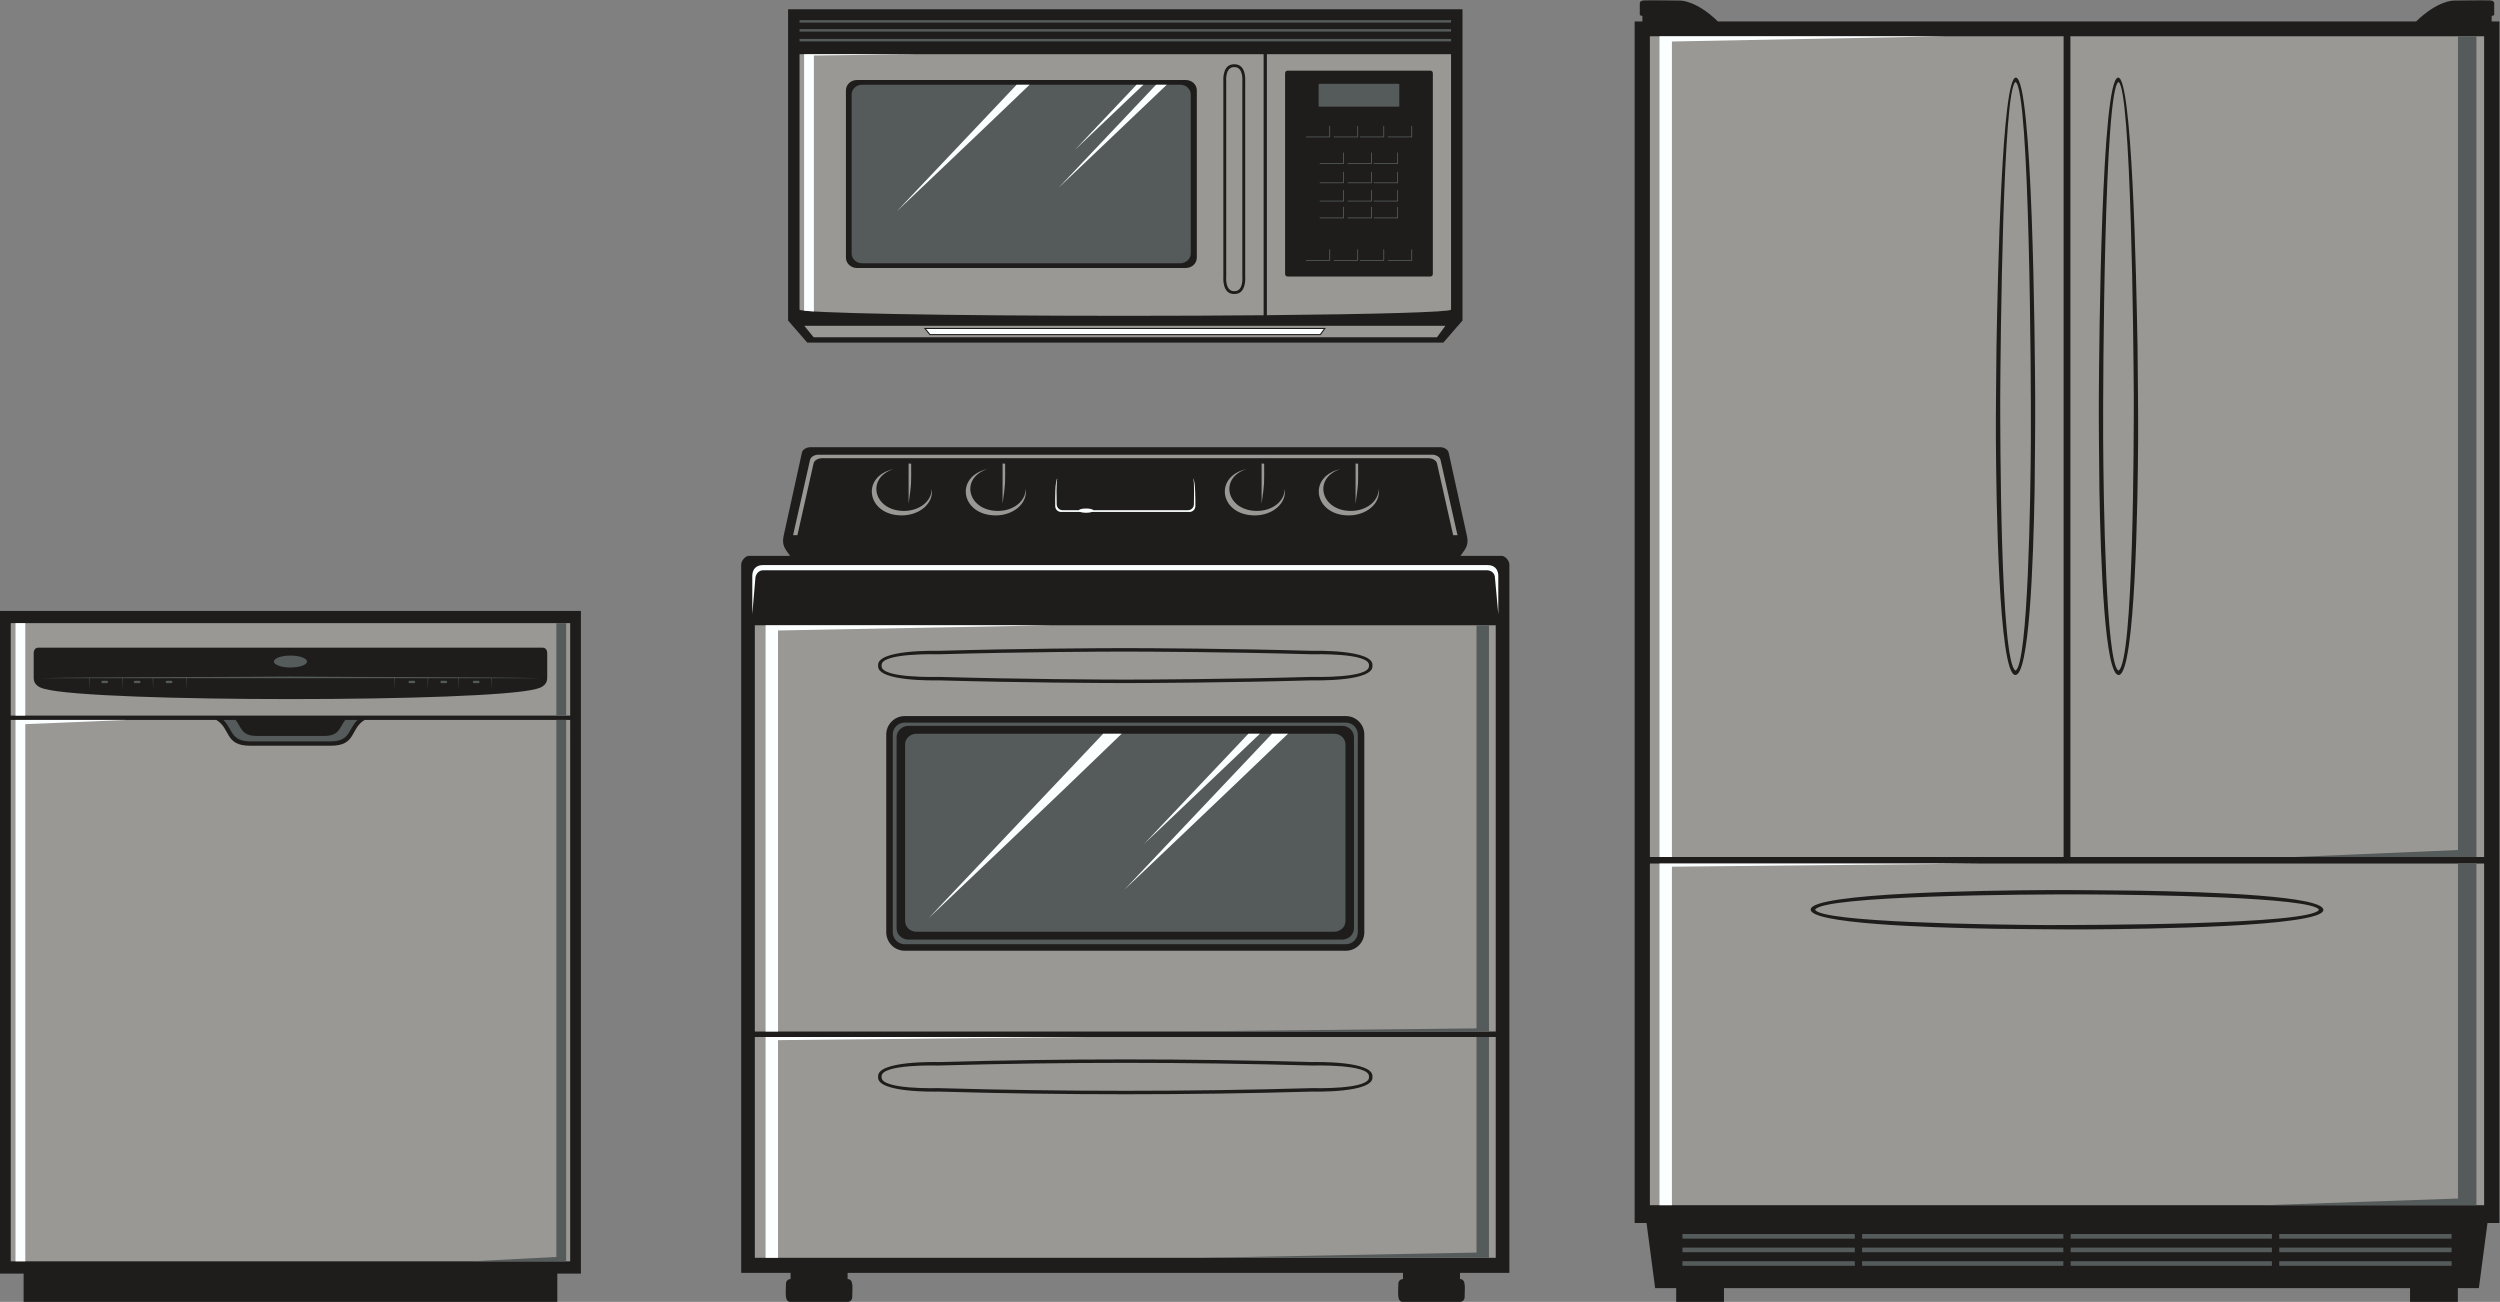
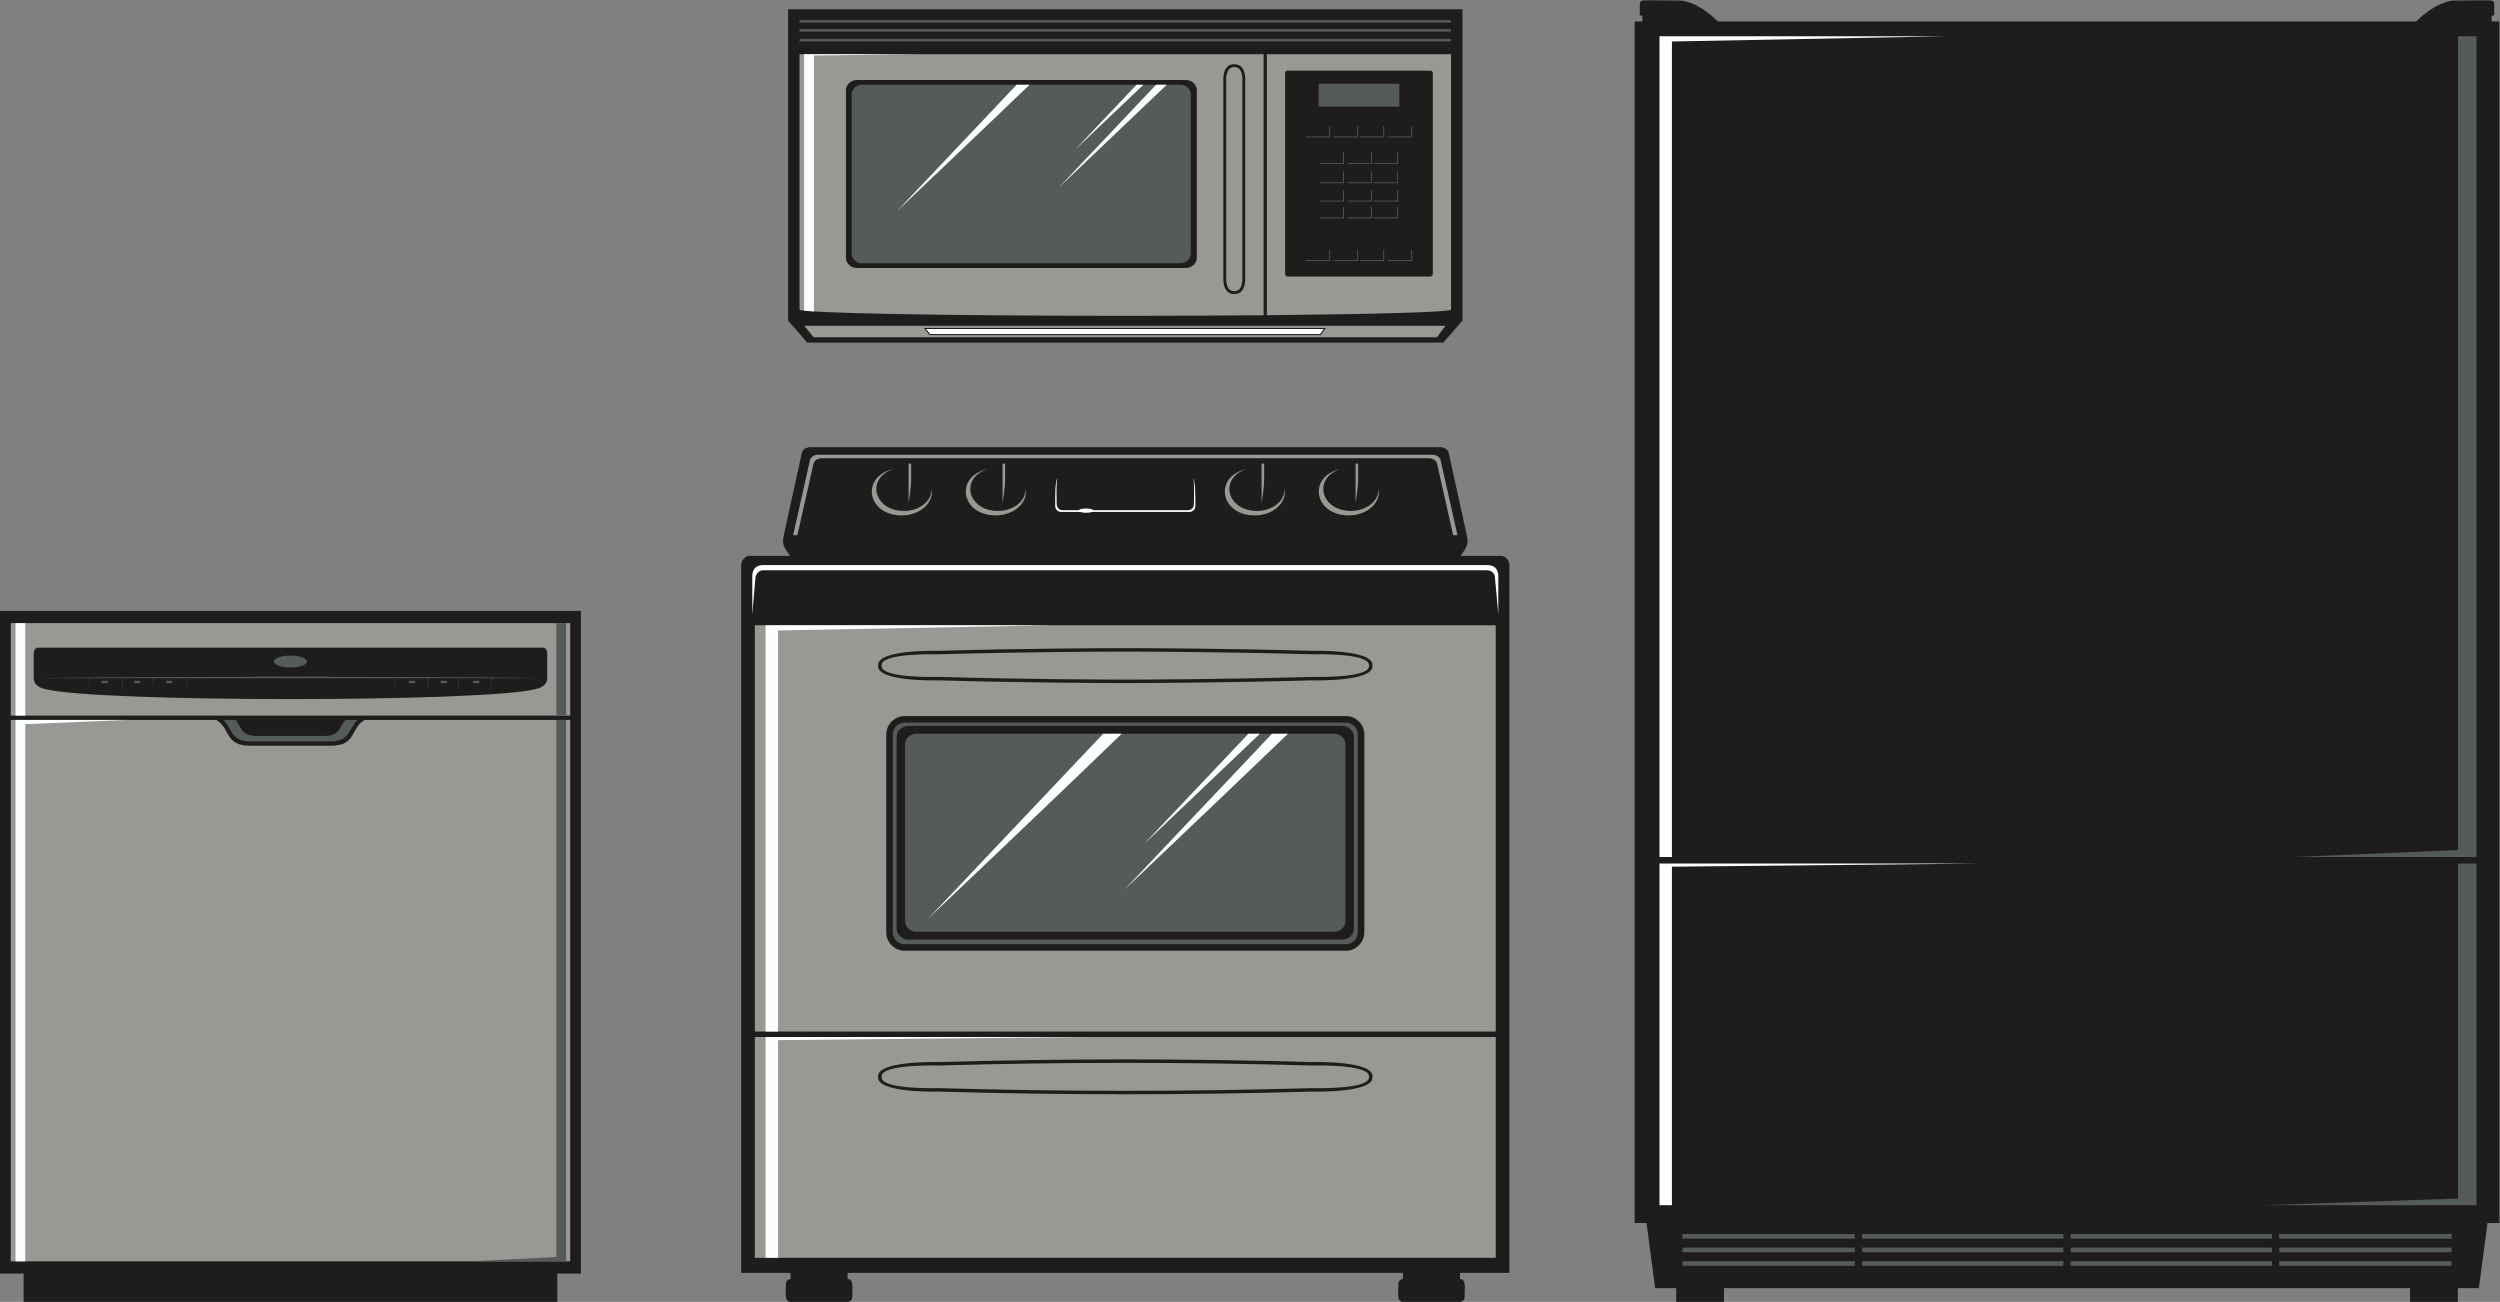
<svg xmlns="http://www.w3.org/2000/svg" viewBox="0 0 973.333 506.867" height="506.867" width="973.333" xml:space="preserve" id="svg2" version="1.1">
  <rect x="0" y="0" width="973.333" height="506.867" fill="#808080" stroke="none" />
  <defs id="defs6" />
  <g transform="matrix(1.333,0,0,-1.333,0,506.867)" id="g10">
    <g transform="scale(0.1)" id="g12">
      <path id="path14" style="fill:#1e1d1c;fill-opacity:1;fill-rule:evenodd;stroke:none" d="m 4774.36,3739.76 h 22.57 v 15.83 l -7.54,2.77 v 33.32 c 0,0 -1.59,8.72 11.9,9.51 13.48,0.79 106.3,-0.4 106.3,-0.4 0,0 46.34,1.02 109.95,-61.03 h 1019.64 1019.64 c 63.61,62.05 109.95,61.03 109.95,61.03 0,0 92.81,1.19 106.3,0.4 13.48,-0.79 11.89,-9.51 11.89,-9.51 v -33.32 l -7.53,-2.77 v -15.83 h 22.58 V 230.488 h -34.74 L 7240.11,40.109 h -61.43 V 0 H 7039.07 V 40.109 H 6037.18 5035.28 V 0 h -139.6 v 40.109 h -61.43 l -25.17,190.379 h -34.72 v 3509.272 0" />
-       <path id="path16" style="fill:#999894;fill-opacity:1;fill-rule:evenodd;stroke:none" d="M 7255.5,1280.31 V 282.488 H 4818.86 V 1280.31 H 7255.5 Z M 4818.86,3696.56 h 1208.4 V 1299.35 h -1208.4 v 2397.21 z m 1012.32,-907.58 c 3.75,213.43 15.87,791 56.95,786.85 48.2,-4.86 55.25,-763.46 56.11,-935.51 0.45,-89.89 -1.04,-180.04 -1.69,-269.94 -3.76,-213.43 -15.87,-543.51 -56.95,-539.36 -48.21,4.87 -55.26,515.97 -56.12,688.02 -0.44,89.84 1.04,179.81 1.7,269.94 z m 55.69,-945.11 c 36.74,18.33 43.89,505.04 44.73,675.22 0.91,185.75 -3.65,1023.4 -44.73,1043.89 -36.76,-18.33 -43.9,-752.53 -44.74,-922.71 0.02,-111.66 0.28,-774.22 44.74,-796.4 z M 7255.5,3696.56 H 6047.1 V 1299.35 H 7255.5 V 3696.56 Z M 6243.18,2788.98 c -3.75,213.43 -15.87,791 -56.95,786.85 -48.2,-4.86 -55.25,-763.46 -56.11,-935.51 -0.45,-89.89 1.03,-180.04 1.7,-269.94 3.75,-213.43 15.86,-543.51 56.94,-539.36 48.2,4.87 55.26,515.97 56.12,688.02 0.44,89.84 -1.03,179.81 -1.7,269.94 z m -55.68,-945.11 c -36.76,18.33 -43.91,505.04 -44.75,675.22 -0.9,185.75 3.66,1023.4 44.75,1043.89 36.75,-18.33 43.89,-752.53 44.73,-922.71 -0.02,-111.66 -0.28,-774.22 -44.73,-796.4 z m -359.63,-754.19 c -213.43,3.75 -543.51,15.86 -539.35,56.94 4.87,48.2 515.96,55.27 688.02,56.11 89.89,0.47 180.04,-1.02 269.94,-1.68 213.43,-3.75 543.51,-15.86 539.36,-56.95 -4.87,-48.2 -515.96,-55.26 -688.02,-56.12 -89.83,-0.45 -179.81,1.04 -269.95,1.7 z m 945.12,55.68 c -18.33,36.75 -505.05,43.9 -675.22,44.74 -185.74,0.92 -775.91,-3.64 -796.4,-44.74 18.33,-36.75 505.05,-43.9 675.22,-44.73 111.66,0.01 774.23,0.28 796.4,44.73 v 0" />
      <path id="path18" style="fill:#fcffff;fill-opacity:1;fill-rule:evenodd;stroke:none" d="m 5685.21,3696.56 -801.97,-15.25 V 1299.35 h -36.35 v 2397.21 h 838.32 z m 97.97,-2416.25 -899.94,-9.22 V 282.488 h -36.35 v 997.822 h 936.29 v 0" />
      <path id="path20" style="fill:#555a5a;fill-opacity:1;fill-rule:evenodd;stroke:none" d="M 7232.92,3696.56 V 1299.35 h -533.74 l 479.9,20.43 v 2376.78 h 53.84 z m 0,-2416.25 V 282.488 h -619.41 l 565.57,19.367 v 978.455 h 53.84 v 0" />
      <path id="path22" style="fill:#555a5a;fill-opacity:1;fill-rule:evenodd;stroke:none" d="m 7160.43,198.203 h -503.37 v -13.496 h 503.37 v 13.496 z m -524.81,0 H 6047.9 v -13.496 h 587.72 v 13.496 z m -609.16,0 h -587.72 v -13.496 h 587.72 v 13.496 z m -609.16,0 h -503.37 v -13.496 h 503.37 v 13.496 z m 1743.13,-79.344 h -503.37 v -13.5 h 503.37 v 13.5 z m -524.81,0 H 6047.9 v -13.5 h 587.72 v 13.5 z m -609.16,0 h -587.72 v -13.5 h 587.72 v 13.5 z m -609.16,0 h -503.37 v -13.5 h 503.37 v 13.5 z m 1743.13,39.668 h -503.37 v -13.488 h 503.37 v 13.488 z m -524.81,0 H 6047.9 v -13.488 h 587.72 v 13.488 z m -609.16,0 h -587.72 v -13.488 h 587.72 v 13.488 z m -609.16,0 h -503.37 v -13.488 h 503.37 v 13.488 0" />
      <path id="path24" style="fill:#1e1d1c;fill-opacity:1;fill-rule:evenodd;stroke:none" d="m 2164.84,2153.18 c -0.34,10.12 10.89,25.16 22.18,25.77 h 120.6 c -17.95,24.76 -25.58,32.94 -17.03,66.43 l 51.57,234.82 c 1.92,10.03 14.51,16.19 24.62,16.05 h 1839.76 c 10.12,0.14 22.71,-6.02 24.62,-16.05 l 51.57,-234.82 c 8.56,-33.49 0.92,-41.67 -17.03,-66.43 h 120.61 c 11.29,-0.61 22.52,-15.65 22.18,-25.77 V 84.805 H 4264.26 V 66.633 c 18.78,0 13.49,-27.707 13.49,-53.148 C 4277.75,6.074 4271.67,0 4264.26,0 h -166.58 c -18.77,0 -13.48,27.707 -13.48,53.145 0,7.422 6.07,13.488 13.48,13.488 v 18.172 c -540.68,0 -1081.36,0 -1622.04,0 V 66.633 c 18.79,0 13.49,-27.707 13.49,-53.148 C 2489.13,6.074 2483.06,0 2475.64,0 h -166.57 c -18.78,0 -13.48,27.707 -13.48,53.145 0,7.422 6.06,13.488 13.48,13.488 v 18.172 h -144.23 v 2068.375 0" />
      <path id="path26" style="fill:#555a5a;fill-opacity:1;fill-rule:evenodd;stroke:none" d="m 2653.41,1682.41 c -18.78,0 -34.72,-14.79 -34.72,-33.49 v -557.36 c 0,-18.7 15.94,-33.49 34.72,-33.49 422.17,0 844.34,0 1266.5,0 18.78,0 34.73,14.79 34.73,33.49 v 557.36 c 0,18.7 -15.94,33.49 -34.73,33.49 -422.16,0 -844.33,0 -1266.5,0 z m -11.14,-637.75 c -19.08,0 -34.71,15.63 -34.71,34.72 v 577.83 c 0,19.09 15.63,34.72 34.71,34.72 429.6,0 859.19,0 1288.78,0 19.09,0 34.72,-15.64 34.72,-34.72 v -577.83 c 0,-19.09 -15.63,-34.72 -34.72,-34.72 -429.59,0 -859.18,0 -1288.78,0 v 0" />
      <path id="path28" style="fill:#999894;fill-opacity:1;fill-rule:evenodd;stroke:none" d="m 2204.67,1976.26 c 721.33,0 1442.66,0 2163.98,0 V 789.57 c -721.32,0 -1442.65,0 -2163.98,0 V 1976.26 Z M 2741.34,690.352 c -3.04,0 -169.2,4.875 -166.46,-32.293 v -1.465 c -2.74,-37.18 163.26,-32.239 166.46,-32.285 363.45,-10.383 727.2,-10.383 1090.64,0 3.21,0.046 169.21,-4.895 166.47,32.285 v 1.465 c 2.74,37.187 -163.26,32.246 -166.47,32.293 -363.44,10.382 -727.19,10.382 -1090.64,0 z m -0.17,-76.153 c -5.17,-0.136 -181.61,-4.336 -176.39,43.125 -5.21,47.473 171.22,43.262 176.39,43.137 363.77,10.379 727.22,10.379 1090.99,0 5.16,0.125 181.6,4.336 176.39,-43.137 5.21,-47.461 -171.23,-43.261 -176.39,-43.125 -363.77,-10.398 -727.23,-10.398 -1090.99,0 z m 545.72,1285.171 h -0.45 c -55.7,0 -301.27,-0.93 -545.1,-7.91 -3.2,-0.04 -169.2,4.91 -166.46,-32.28 v -1.47 c -2.74,-37.18 163.26,-32.24 166.46,-32.28 243.83,-6.97 489.4,-7.9 545.1,-7.9 h 0.45 c 55.7,0 301.26,0.93 545.09,7.9 3.21,0.04 169.21,-4.9 166.47,32.28 v 1.47 c 2.74,37.19 -163.26,32.24 -166.47,32.28 -243.83,6.98 -489.39,7.81 -545.09,7.91 z m 4.34,-91.99 v 0 h -9.14 v 0 c -62.95,0.14 -301.72,1.1 -540.92,7.93 -5.17,-0.12 -181.61,-4.33 -176.39,43.14 -5.21,47.46 171.22,43.26 176.39,43.13 239.2,6.83 477.97,7.79 540.92,7.92 v 0.02 h 9.14 v -0.02 c 62.96,-0.13 301.73,-1.09 540.93,-7.92 5.16,0.13 181.6,4.33 176.39,-43.13 5.21,-47.47 -171.23,-43.26 -176.39,-43.14 -239.2,-6.83 -477.97,-7.79 -540.93,-7.93 z m 0,-1678.571 H 2204.67 v 644.894 c 721.33,0 1442.66,0 2163.98,0 V 128.809 H 3291.23 Z M 2642.27,1710.97 c -29.57,0 -53.75,-24.18 -53.75,-53.76 v -577.83 c 0,-29.58 24.18,-53.76 53.75,-53.76 h 1288.78 c 29.58,0 53.76,24.18 53.76,53.76 v 577.83 c 0,29.58 -24.18,53.76 -53.76,53.76 -429.59,0 -859.18,0 -1288.78,0 v 0" />
      <path id="path30" style="fill:#555a5a;fill-opacity:1;fill-rule:evenodd;stroke:none" d="m 3291.48,1081.14 h -615.02 c -17.79,0 -32.9,13.7 -32.9,31.02 v 516.17 c 0,17.31 15.11,31.02 32.9,31.02 h 1220.4 c 17.82,0 32.91,-13.71 32.91,-31.03 v -516.16 c 0,-17.3 -15.1,-31.02 -32.91,-31.02 h -605.38 v 0" />
      <path id="path32" style="fill:#999894;fill-opacity:1;fill-rule:evenodd;stroke:none" d="m 4026.68,2375.23 c 7.13,-42.24 -35.14,-78.13 -87.28,-78.13 -102.1,0 -121.29,114.22 -23.64,135.5 -82.13,-25.67 -58.91,-122.4 29.98,-122.4 44.99,0 81.52,28.39 80.94,65.03 z m -1660.84,83.7 c 1.89,9.68 14.33,15.6 24.33,15.47 597.66,0 1195.33,0 1792.99,0 10,0.13 22.44,-5.79 24.33,-15.47 l 49.46,-219.71 h -12.63 l -47.14,209.39 c -1.89,9.68 -14.34,15.61 -24.33,15.48 -590.79,0 -1181.58,0 -1772.37,0 -10,0.13 -22.44,-5.8 -24.33,-15.48 l -47.14,-209.39 h -12.63 l 49.46,219.71 z m 629.81,-83.7 c 7.13,-42.24 -35.13,-78.13 -87.27,-78.13 -102.11,0 -121.31,114.22 -23.65,135.5 -82.14,-25.67 -58.92,-122.4 29.99,-122.4 44.98,0 81.51,28.39 80.93,65.03 z m -59.91,72.98 -7.53,0.4 v -117.4 c 8.84,64.33 7.53,51.47 7.53,117 z m -214.54,-72.98 c 7.13,-42.24 -35.13,-78.13 -87.27,-78.13 -102.11,0 -121.3,114.22 -23.64,135.5 -82.14,-25.67 -58.92,-122.4 29.98,-122.4 44.98,0 81.51,28.39 80.93,65.03 z m -59.91,72.98 -7.53,0.4 v -117.4 c 8.85,64.33 7.53,51.47 7.53,117 z m 1090.94,-72.98 c 7.13,-42.24 -35.13,-78.13 -87.28,-78.13 -102.1,0 -121.29,114.22 -23.63,135.5 -82.14,-25.67 -58.93,-122.4 29.98,-122.4 44.99,0 81.51,28.39 80.93,65.03 z m -59.92,72.98 -7.52,0.4 v -117.4 c 8.85,64.33 7.52,51.47 7.52,117 z m 274.46,0 -7.53,0.4 v -117.4 c 8.85,64.33 7.53,51.47 7.53,117 v 0" />
      <path id="path34" style="fill:#fcffff;fill-opacity:1;fill-rule:evenodd;stroke:none" d="M 3074.36,1976.26 2272.4,1961.01 V 789.57 h -36.35 v 1186.69 h 838.31 z m 687.41,-316.91 C 3572.6,1477.5 3283.85,1203.71 3283.85,1203.71 l 431.31,455.64 h 46.61 z m -504.48,0 h 18.78 C 3107.67,1495.7 2711.98,1120.5 2711.98,1120.5 l 510.07,538.85 h 35.24 z m 388.83,0 h 33.61 c -165.86,-158.43 -338.76,-322.38 -338.76,-322.38 l 305.15,322.38 z m -473.96,657.94 c 10.59,0 19.42,-2.13 21.54,-4.97 h 276.12 c 9.47,0 17.21,7.75 17.21,17.21 0,12.31 2.07,67.81 -2.15,75.42 6.8,-5.65 6.51,-64.63 6.51,-80.57 0,-9.47 -7.75,-17.21 -17.21,-17.21 h -284.66 c -4.03,-1.47 -10.3,-2.41 -17.36,-2.41 -7.05,0 -13.32,0.94 -17.35,2.41 h -55.67 c -9.46,0 -17.2,7.74 -17.2,17.21 0,15.94 -0.88,76.71 6.5,80.57 -4.22,-7.61 -2.14,-63.11 -2.14,-75.42 0,-9.46 7.74,-17.21 17.2,-17.21 h 47.13 c 2.12,2.84 10.95,4.97 21.53,4.97 z m -974.95,-308.93 v 109.3 c -0.19,3.91 -1.44,33.56 30.62,34.35 705.89,0 1411.78,0 2117.67,0 32.06,-0.79 30.81,-30.44 30.61,-34.35 v -109.3 l -10.14,110.62 c 0,0.04 -2.34,15.99 -20.81,17.81 -705.67,0 -1411.33,0 -2116.98,0 -18.7,-0.92 -21.68,-20.56 -21.68,-20.56 l -9.29,-107.87 z M 3172.32,773.703 2272.4,764.492 V 128.809 h -36.35 v 644.894 h 936.27 v 0" />
-       <path id="path36" style="fill:#555a5a;fill-opacity:1;fill-rule:evenodd;stroke:none" d="m 3510.53,128.809 801.96,15.254 v 629.648 h 36.35 V 128.809 h -838.31 z m -97.97,660.761 899.93,9.219 V 1976.26 h 36.35 V 789.57 h -936.28 v 0" />
      <path id="path38" style="fill:#1e1d1c;fill-opacity:1;fill-rule:evenodd;stroke:none" d="M 0,2018.16 H 1696.7 V 82.656 h -68.98 V 0 H 68.981 V 82.656 H 0 v 1935.504 0" />
      <path id="path40" style="fill:#999894;fill-opacity:1;fill-rule:evenodd;stroke:none" d="M 848.352,118.398 H 31.328 V 1699.79 H 631.582 c 43.109,-25.4 23.375,-75.41 99.336,-75.41 h 234.863 c 75.959,0 56.219,50.01 99.339,75.41 h 600.25 V 118.398 H 848.352 Z M 31.328,1982.42 H 1665.37 V 1712.47 H 31.328 v 269.95 z m 79.758,-71.69 c 0,0 -14.277,0.81 -12.691,-20.61 v -65.05 c 0.098,-8.93 -0.203,-27.18 32.52,-34.9 145.41,-39.38 1289.456,-39.38 1434.866,0 32.73,7.72 32.42,25.97 32.52,34.9 v 65.05 c 1.59,21.42 -12.69,20.61 -12.69,20.61 H 111.086 v 0" />
      <path id="path42" style="fill:#555a5a;fill-opacity:1;fill-rule:evenodd;stroke:none" d="M 848.352,1821.68 H 544.988 l -0.472,-34.14 -0.961,34.14 h -95.996 l -0.473,-34.14 -0.965,34.14 h -87.476 l -0.469,-34.14 -0.965,34.14 h -95.996 l -0.477,-34.14 -0.957,34.14 h -140.07 c 159.969,3.68 485.008,2.66 728.641,4.73 243.628,-2.07 568.668,-1.05 728.638,-4.73 h -140.07 l -0.96,-34.14 -0.48,34.14 h -95.99 l -0.97,-34.14 -0.47,34.14 h -87.48 l -0.96,-34.14 -0.47,34.14 h -96 l -0.96,-34.14 -0.47,34.14 H 848.352 Z M 652.336,1699.79 h 35.887 c 16.945,-21.54 16.777,-46.76 60.843,-46.76 h 99.286 99.277 c 44.07,0 43.902,25.22 60.841,46.76 h 35.89 c -27.21,-26.66 -21.29,-62.72 -78.583,-62.72 H 848.352 730.918 c -57.297,0 -51.371,36.06 -78.582,62.72 z m 196.016,187.92 c 26.738,0 48.421,-7.81 48.421,-17.42 0,-9.63 -21.683,-17.45 -48.421,-17.45 -26.747,0 -48.426,7.82 -48.426,17.45 0,9.61 21.679,17.42 48.426,17.42 z m 360.888,-73.61 h -12.68 c -1.92,0 -3.48,-1.56 -3.48,-3.47 v 0 c 0,-1.91 1.56,-3.47 3.48,-3.47 h 12.68 c 1.92,0 3.47,1.56 3.47,3.47 v 0 c 0,1.91 -1.55,3.47 -3.47,3.47 z m 93.22,0 h -12.69 c -1.91,0 -3.47,-1.56 -3.47,-3.47 v 0 c 0,-1.91 1.56,-3.47 3.47,-3.47 h 12.69 c 1.91,0 3.47,1.56 3.47,3.47 v 0 c 0,1.91 -1.56,3.47 -3.47,3.47 z m 94.8,0 h -12.69 c -1.91,0 -3.48,-1.56 -3.48,-3.47 v 0 c 0,-1.91 1.57,-3.47 3.48,-3.47 h 12.69 c 1.9,0 3.47,1.56 3.47,3.47 v 0 c 0,1.91 -1.57,3.47 -3.47,3.47 z m -909.803,0 h 12.684 c 1.91,0 3.472,-1.56 3.472,-3.47 v 0 c 0,-1.91 -1.562,-3.47 -3.472,-3.47 h -12.684 c -1.914,0 -3.477,1.56 -3.477,3.47 v 0 c 0,1.91 1.563,3.47 3.477,3.47 z m -93.219,0 h 12.692 c 1.91,0 3.468,-1.56 3.468,-3.47 v 0 c 0,-1.91 -1.558,-3.47 -3.468,-3.47 h -12.692 c -1.914,0 -3.472,1.56 -3.472,3.47 v 0 c 0,1.91 1.558,3.47 3.472,3.47 z m -94.8,0 h 12.691 c 1.91,0 3.473,-1.56 3.473,-3.47 v 0 c 0,-1.91 -1.563,-3.47 -3.473,-3.47 h -12.691 c -1.911,0 -3.469,1.56 -3.469,3.47 v 0 c 0,1.91 1.558,3.47 3.469,3.47 v 0" />
      <path id="path44" style="fill:#fcffff;fill-opacity:1;fill-rule:evenodd;stroke:none" d="M 73.809,1982.42 V 1712.47 H 45.254 v 269.95 H 73.809 Z M 371.676,1699.79 73.809,1687.44 V 118.398 H 45.254 V 1699.79 H 371.676 v 0" />
      <path id="path46" style="fill:#555a5a;fill-opacity:1;fill-rule:evenodd;stroke:none" d="m 1625,1982.42 v -269.95 h 28.56 v 269.95 H 1625 Z m 0,-282.63 V 131.211 l -250.66,-12.813 h 279.22 V 1699.79 H 1625 v 0" />
      <path id="path48" style="fill:#1e1d1c;fill-opacity:1;fill-rule:evenodd;stroke:none" d="m 2301.74,3775.39 h 1969.85 v -909.04 l -55.93,-64.44 h -1858 l -55.92,64.44 v 909.04 0" />
      <path id="path50" style="fill:#999894;fill-opacity:1;fill-rule:evenodd;stroke:none" d="m 4238.11,3644.12 v -746.03 c 0,-7.16 -219.56,-13.36 -537.88,-16.27 0,254.1 0,508.2 0,762.3 h 537.88 z m -665.02,-80.1 c -0.28,3.51 -3.55,51.55 31.91,50.77 35.45,0.78 32.19,-47.26 31.91,-50.77 v -569.57 c 0.28,-3.5 3.54,-51.55 -31.91,-50.76 -35.46,-0.79 -32.19,47.26 -31.91,50.76 v 569.57 z m 31.81,42.43 c -27.39,0.68 -23.46,-41.87 -23.45,-41.99 l 0.01,-0.33 v -569.79 l -0.01,-0.34 c -0.01,-0.11 -3.94,-42.65 23.45,-41.97 h 0.2 c 27.39,-0.68 23.45,41.86 23.45,41.97 l -0.02,0.34 v 569.79 l 0.02,0.33 c 0,0.12 3.94,42.67 -23.45,41.99 h -0.2 z m -1102.44,-37.72 h 961.4 c 17.45,0 31.73,-13.56 31.73,-30.16 v -488.61 c 0,-16.59 -14.28,-30.16 -31.73,-30.16 h -961.4 c -17.46,0 -31.73,13.57 -31.73,30.16 v 488.61 c 0,16.6 14.27,30.16 31.73,30.16 z m 1258.11,27.38 h 417.2 c 3.95,0 7.16,-3.22 7.16,-7.15 V 3002 c 0,-3.94 -3.21,-7.16 -7.16,-7.16 h -417.2 c -3.93,0 -7.15,3.22 -7.15,7.16 v 586.96 c 0,3.93 3.22,7.15 7.15,7.15 z m -69.86,-714.37 c -122.64,-1.1 -259.57,-1.71 -404.05,-1.71 -525.46,0 -951.44,8.08 -951.44,18.06 v 746.03 h 1355.49 c 0,-254.13 0,-508.26 0,-762.38 v 0" />
      <path id="path52" style="fill:#555a5a;fill-opacity:1;fill-rule:evenodd;stroke:none" d="m 2335.22,3743.66 h 1902.89 v -7.14 c -634.3,0 -1268.59,0 -1902.89,0 v 7.14 z m 1902.89,-26.36 v -7.13 c -634.3,0 -1268.59,0 -1902.89,0 v 7.13 c 634.3,0 1268.59,0 1902.89,0 z m 0,-28.55 v -7.14 H 2341.56 l -6.34,-0.38 v 7.52 c 634.3,0 1268.59,0 1902.89,0 v 0" />
      <path id="path54" style="fill:#555a5a;fill-opacity:1;fill-rule:evenodd;stroke:none" d="m 2518.08,3555.03 h 929.19 c 16.87,0 30.67,-12.89 30.67,-28.65 v -464.22 c 0,-15.76 -13.8,-28.65 -30.67,-28.65 h -929.19 c -16.87,0 -30.67,12.89 -30.67,28.65 v 464.22 c 0,15.76 13.8,28.65 30.67,28.65 v 0" />
      <path id="path56" style="fill:#555a5a;fill-opacity:1;fill-rule:evenodd;stroke:none" d="m 3855.28,3557.62 h 227.79 c 2.14,0 3.9,-0.36 3.9,-0.8 v -65.04 c 0,-0.44 -1.76,-0.8 -3.9,-0.8 h -227.79 c -2.14,0 -3.9,0.36 -3.9,0.8 v 65.04 c 0,0.44 1.76,0.8 3.9,0.8 z m 108.88,-122.96 h 1.25 c 0.65,0 1.18,-0.18 1.18,-0.39 v -32.53 c 0,-0.22 -0.53,-0.39 -1.18,-0.39 h -68.65 c -0.65,0 -1.19,0.17 -1.19,0.39 v 1.99 h 67.41 c 0.65,0 1.18,0.18 1.18,0.39 v 30.54 z M 3882.47,3074 h 1.26 c 0.66,0 1.18,-0.17 1.18,-0.39 v -32.52 c 0,-0.22 -0.52,-0.41 -1.18,-0.41 h -68.66 c -0.64,0 -1.18,0.19 -1.18,0.41 v 1.98 h 67.4 c 0.65,0 1.18,0.18 1.18,0.4 V 3074 Z m 239.55,0 h 1.25 c 0.66,0 1.18,-0.17 1.18,-0.39 v -32.52 c 0,-0.22 -0.52,-0.41 -1.18,-0.41 h -68.66 c -0.65,0 -1.17,0.19 -1.17,0.41 v 1.98 h 67.4 c 0.64,0 1.18,0.18 1.18,0.4 V 3074 Z m -81.69,0 h 1.25 c 0.65,0 1.19,-0.17 1.19,-0.39 v -32.52 c 0,-0.22 -0.54,-0.41 -1.19,-0.41 h -68.65 c -0.66,0 -1.18,0.19 -1.18,0.41 v 1.98 h 67.4 c 0.65,0 1.18,0.18 1.18,0.4 V 3074 Z m -76.17,0 h 1.25 c 0.65,0 1.18,-0.17 1.18,-0.39 v -32.52 c 0,-0.22 -0.53,-0.41 -1.18,-0.41 h -68.65 c -0.65,0 -1.19,0.19 -1.19,0.41 v 1.98 h 67.41 c 0.65,0 1.18,0.18 1.18,0.4 V 3074 Z m -81.69,360.66 h 1.26 c 0.66,0 1.18,-0.18 1.18,-0.39 v -32.53 c 0,-0.22 -0.52,-0.39 -1.18,-0.39 h -68.66 c -0.64,0 -1.18,0.17 -1.18,0.39 v 1.99 h 67.4 c 0.65,0 1.18,0.18 1.18,0.39 v 30.54 z m 198.32,-236.5 h 1.25 c 0.66,0 1.18,-0.18 1.18,-0.39 v -32.52 c 0,-0.23 -0.52,-0.41 -1.18,-0.41 h -68.65 c -0.66,0 -1.18,0.18 -1.18,0.41 v 1.98 h 67.4 c 0.64,0 1.18,0.17 1.18,0.39 v 30.54 z m -157.86,0 h 1.26 c 0.65,0 1.18,-0.18 1.18,-0.39 v -32.52 c 0,-0.23 -0.53,-0.41 -1.18,-0.41 h -68.66 c -0.65,0 -1.18,0.18 -1.18,0.41 v 1.98 h 67.4 c 0.64,0 1.18,0.17 1.18,0.39 v 30.54 z m 81.68,0 h 1.26 c 0.65,0 1.18,-0.18 1.18,-0.39 v -32.52 c 0,-0.23 -0.53,-0.41 -1.18,-0.41 h -68.65 c -0.66,0 -1.18,0.18 -1.18,0.41 v 1.98 h 67.39 c 0.65,0 1.18,0.17 1.18,0.39 v 30.54 z m 76.18,49.18 h 1.25 c 0.66,0 1.18,-0.17 1.18,-0.39 v -32.52 c 0,-0.23 -0.52,-0.41 -1.18,-0.41 h -68.65 c -0.66,0 -1.18,0.18 -1.18,0.41 v 1.98 h 67.4 c 0.64,0 1.18,0.17 1.18,0.39 v 30.54 z m -157.86,0 h 1.26 c 0.65,0 1.18,-0.17 1.18,-0.39 v -32.52 c 0,-0.23 -0.53,-0.41 -1.18,-0.41 h -68.66 c -0.65,0 -1.18,0.18 -1.18,0.41 v 1.98 h 67.4 c 0.64,0 1.18,0.17 1.18,0.39 v 30.54 z m 81.68,0 h 1.26 c 0.65,0 1.18,-0.17 1.18,-0.39 v -32.52 c 0,-0.23 -0.53,-0.41 -1.18,-0.41 h -68.65 c -0.66,0 -1.18,0.18 -1.18,0.41 v 1.98 h 67.39 c 0.65,0 1.18,0.17 1.18,0.39 v 30.54 z m 76.18,53.34 h 1.25 c 0.66,0 1.18,-0.17 1.18,-0.4 v -32.51 c 0,-0.23 -0.52,-0.41 -1.18,-0.41 h -68.65 c -0.66,0 -1.18,0.18 -1.18,0.41 v 1.98 h 67.4 c 0.64,0 1.18,0.17 1.18,0.39 v 30.54 z m -157.86,0 h 1.26 c 0.65,0 1.18,-0.17 1.18,-0.4 v -32.51 c 0,-0.23 -0.53,-0.41 -1.18,-0.41 h -68.66 c -0.65,0 -1.18,0.18 -1.18,0.41 v 1.98 h 67.4 c 0.64,0 1.18,0.17 1.18,0.39 v 30.54 z m 81.68,0 h 1.26 c 0.65,0 1.18,-0.17 1.18,-0.4 v -32.51 c 0,-0.23 -0.53,-0.41 -1.18,-0.41 h -68.65 c -0.66,0 -1.18,0.18 -1.18,0.41 v 1.98 h 67.39 c 0.65,0 1.18,0.17 1.18,0.39 v 30.54 z m 76.18,56.32 h 1.25 c 0.66,0 1.18,-0.18 1.18,-0.4 v -32.52 c 0,-0.22 -0.52,-0.39 -1.18,-0.39 h -68.65 c -0.66,0 -1.18,0.17 -1.18,0.39 v 1.99 h 67.4 c 0.64,0 1.18,0.17 1.18,0.39 V 3357 Z m -157.86,0 h 1.26 c 0.65,0 1.18,-0.18 1.18,-0.4 v -32.52 c 0,-0.22 -0.53,-0.39 -1.18,-0.39 h -68.66 c -0.65,0 -1.18,0.17 -1.18,0.39 v 1.99 h 67.4 c 0.64,0 1.18,0.17 1.18,0.39 V 3357 Z m 81.68,0 h 1.26 c 0.65,0 1.18,-0.18 1.18,-0.4 v -32.52 c 0,-0.22 -0.53,-0.39 -1.18,-0.39 h -68.65 c -0.66,0 -1.18,0.17 -1.18,0.39 v 1.99 h 67.39 c 0.65,0 1.18,0.17 1.18,0.39 V 3357 Z m 117.41,77.66 h 1.25 c 0.66,0 1.18,-0.18 1.18,-0.39 v -32.53 c 0,-0.22 -0.52,-0.39 -1.18,-0.39 h -68.66 c -0.65,0 -1.17,0.17 -1.17,0.39 v 1.99 h 67.4 c 0.64,0 1.18,0.18 1.18,0.39 v 30.54 z m -81.69,0 h 1.25 c 0.65,0 1.19,-0.18 1.19,-0.39 v -32.53 c 0,-0.22 -0.54,-0.39 -1.19,-0.39 h -68.65 c -0.66,0 -1.18,0.17 -1.18,0.39 v 1.99 h 67.4 c 0.65,0 1.18,0.18 1.18,0.39 v 30.54 0" />
      <path id="path58" style="fill:#999894;fill-opacity:1;fill-rule:evenodd;stroke:none" d="M 2349.14,2850.89 H 4221.6 L 4197,2817.37 H 2376.35 l -27.21,33.52 z m 349.13,-6.25 h 1174.21 l -15.43,-21.02 H 2715.33 l -17.06,21.02 v 0" />
      <path id="path60" style="fill:#fcffff;fill-opacity:1;fill-rule:evenodd;stroke:none" d="m 3866.22,2841.46 h -1161.3 l 11.9,-14.66 h 1138.64 l 10.76,14.66 v 0" />
      <path id="path62" style="fill:#fcffff;fill-opacity:1;fill-rule:evenodd;stroke:none" d="m 2674.99,3644.11 -297.86,-3.8 v -747.54 c -12.06,0.75 -21.61,1.51 -28.56,2.3 v 749.04 h 326.42 z m 732.85,-89.08 c -146.73,-140.35 -315.91,-300.77 -315.91,-300.77 l 284.7,300.77 h 31.21 z m -438.49,0 h 37.86 c -156.25,-150.11 -387.63,-369.49 -387.63,-369.49 l 349.77,369.49 z m 350.26,0 h 20.08 C 3231.93,3452.36 3139.1,3364.32 3139.1,3364.32 l 180.51,190.71 v 0" />
    </g>
  </g>
</svg>